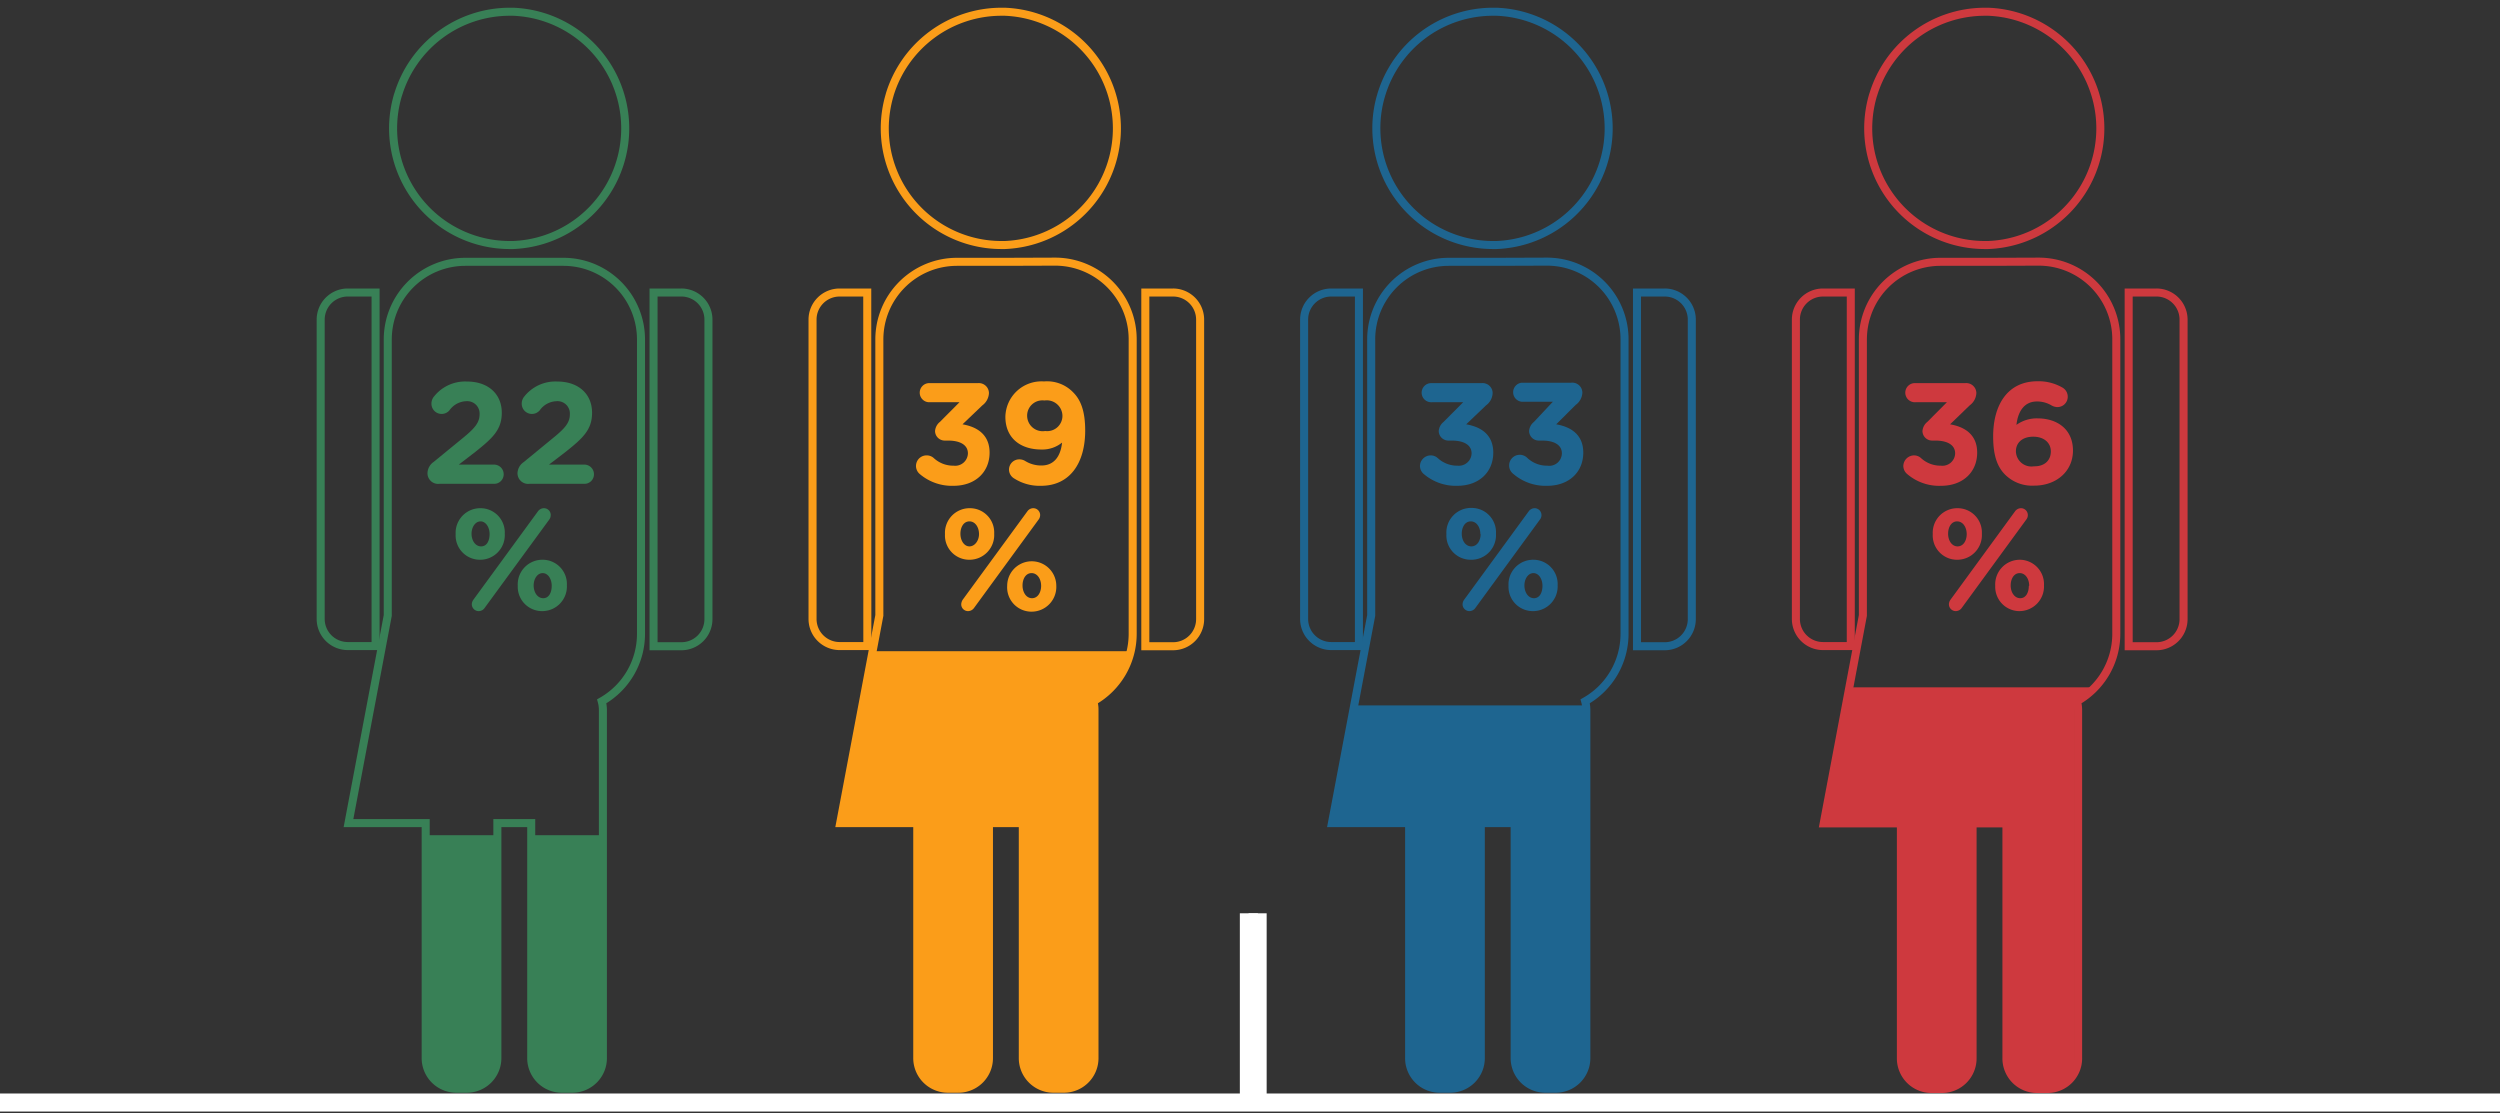
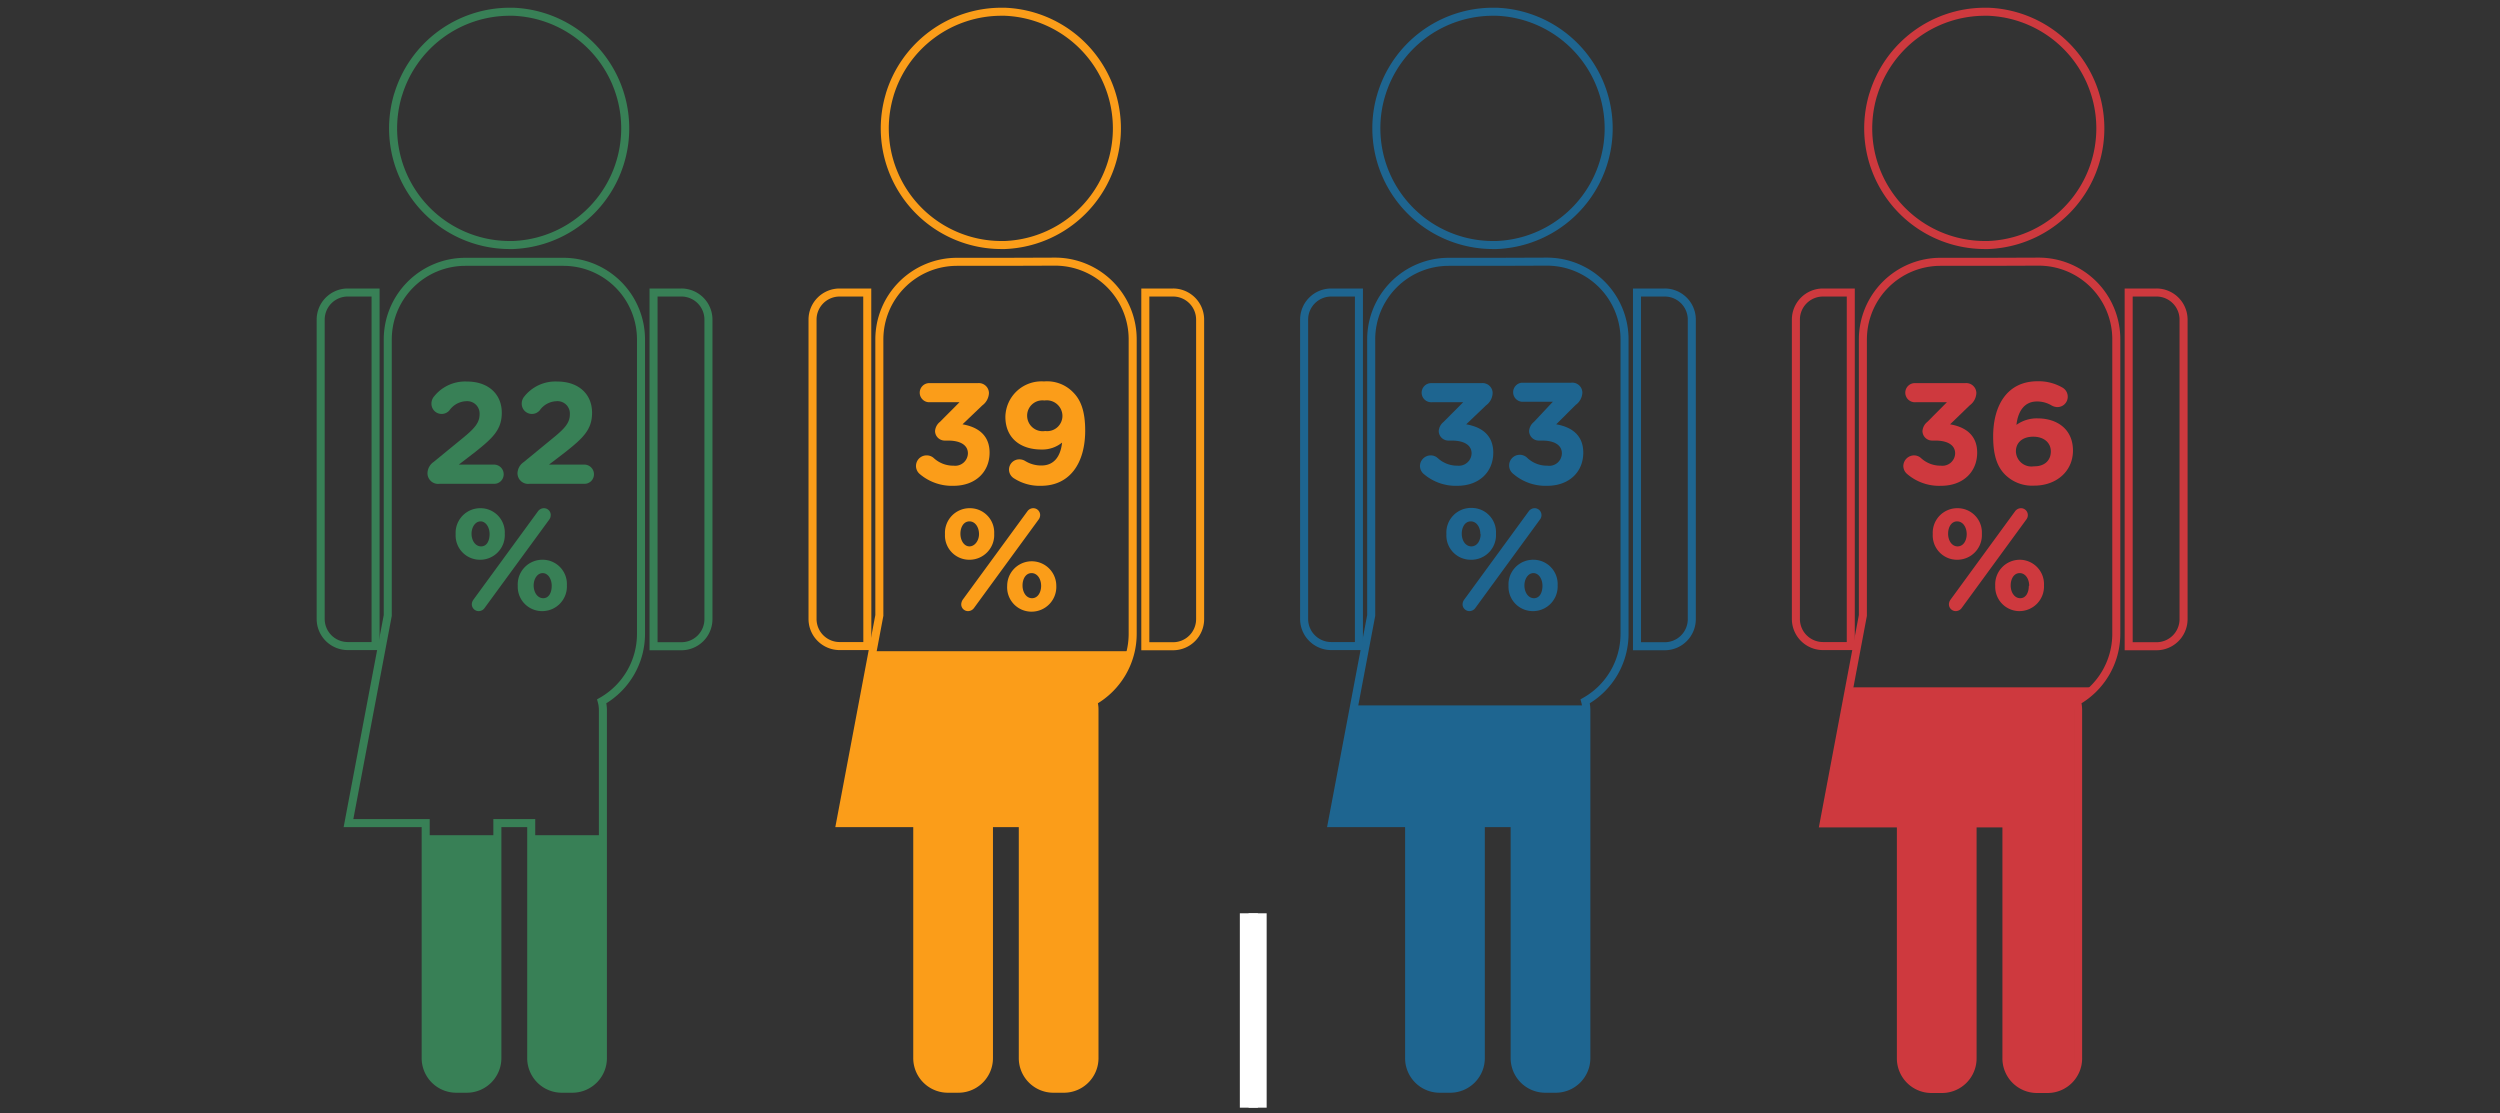
<svg xmlns="http://www.w3.org/2000/svg" id="HR" viewBox="0 0 276.91 123.33">
  <rect x="0" y="0" width="276.91" height="123.33" fill="#333333" stroke="none" />
  <defs>
    <style>
      .cls-1, .cls-10, .cls-2, .cls-3, .cls-4, .cls-5, .cls-6, .cls-7, .cls-8, .cls-9 {
        fill: none;
      }

      .cls-2 {
        stroke: #fff;
        stroke-width: 2px;
      }

      .cls-10, .cls-2, .cls-3, .cls-4, .cls-5, .cls-6, .cls-7, .cls-8, .cls-9 {
        stroke-miterlimit: 10;
      }

      .cls-3, .cls-4 {
        stroke: #388056;
      }

      .cls-3, .cls-5, .cls-7, .cls-9 {
        stroke-width: 0.44px;
      }

      .cls-10, .cls-4, .cls-6, .cls-8 {
        stroke-width: 0.89px;
      }

      .cls-5, .cls-6 {
        stroke: #fb9d19;
      }

      .cls-7, .cls-8 {
        stroke: #1e6590;
      }

      .cls-10, .cls-9 {
        stroke: #ce393e;
      }

      .cls-11 {
        fill: #388056;
      }

      .cls-12 {
        fill: #fb9d19;
      }

      .cls-13 {
        fill: #1e6590;
      }

      .cls-14 {
        fill: #ce393e;
      }

      .cls-15 {
        clip-path: url(#clip-path);
      }

      .cls-16 {
        clip-path: url(#clip-path-2);
      }

      .cls-17 {
        clip-path: url(#clip-path-3);
      }

      .cls-18 {
        clip-path: url(#clip-path-4);
      }
    </style>
    <clipPath id="clip-path">
      <rect class="cls-1" x="21.91" y="92.51" width="65.84" height="29.31" />
    </clipPath>
    <clipPath id="clip-path-2">
      <rect class="cls-1" x="76.22" y="72.13" width="65.84" height="49.68" />
    </clipPath>
    <clipPath id="clip-path-3">
      <rect class="cls-1" x="130.98" y="78.13" width="65.84" height="43.68" />
    </clipPath>
    <clipPath id="clip-path-4">
      <rect class="cls-1" x="184.95" y="76.13" width="65.84" height="45.68" />
    </clipPath>
  </defs>
  <g>
    <line class="cls-2" x1="139.3" y1="122.69" x2="139.3" y2="101.16" />
    <line class="cls-2" x1="138.33" y1="122.69" x2="138.33" y2="101.16" />
    <g>
      <g>
        <path class="cls-3" d="M78.48,68.56a3,3,0,0,1-3,3H72.39V32.4h3.08a3,3,0,0,1,3,3Z" />
        <path class="cls-4" d="M75.47,32.4H72.39V71.58h3.08a3,3,0,0,0,3-3V35.42A3,3,0,0,0,75.47,32.4Z" />
      </g>
      <g>
        <path class="cls-3" d="M35.51,68.56V35.42a3,3,0,0,1,3-3H41.6V71.58H38.52A3,3,0,0,1,35.51,68.56Z" />
        <path class="cls-4" d="M56.83,29H51.55a8.6,8.6,0,0,0-8.6,8.6V68.17l-4.35,23h8.55v26a3.39,3.39,0,0,0,3.36,3.42h1.22a3.39,3.39,0,0,0,3.36-3.42v-26h3.75v26a3.39,3.39,0,0,0,3.36,3.42h1.22a3.39,3.39,0,0,0,3.36-3.42V78.62a3.68,3.68,0,0,0-.13-.94A8.59,8.59,0,0,0,71,70.21V37.58A8.6,8.6,0,0,0,62.42,29Z" />
        <path class="cls-4" d="M44.09,10.49a13.08,13.08,0,0,0-.55,3.72A12.93,12.93,0,0,0,56.47,27.14h.36a12.93,12.93,0,0,0,0-25.84h-.36a12.93,12.93,0,0,0-12.38,9.21" />
        <path class="cls-4" d="M41.6,32.4H38.52a3,3,0,0,0-3,3V68.56a3,3,0,0,0,3,3H41.6Z" />
      </g>
    </g>
    <g>
      <g>
        <path class="cls-5" d="M132.94,68.56a3,3,0,0,1-3,3h-3.07V32.4h3.07a3,3,0,0,1,3,3Z" />
        <path class="cls-6" d="M129.93,32.4h-3.07V71.58h3.07a3,3,0,0,0,3-3V35.42A3,3,0,0,0,129.93,32.4Z" />
      </g>
      <g>
        <path class="cls-5" d="M90,68.56V35.42a3,3,0,0,1,3-3h3.07V71.58H93A3,3,0,0,1,90,68.56Z" />
        <path class="cls-6" d="M111.3,29H106a8.6,8.6,0,0,0-8.6,8.6V68.17l-4.34,23h8.54v26a3.39,3.39,0,0,0,3.36,3.42h1.22a3.39,3.39,0,0,0,3.36-3.42v-26h3.75v26a3.39,3.39,0,0,0,3.36,3.42h1.22a3.39,3.39,0,0,0,3.36-3.42V78.62a3.28,3.28,0,0,0-.13-.94,8.59,8.59,0,0,0,4.36-7.47V37.58a8.6,8.6,0,0,0-8.59-8.6Z" />
        <path class="cls-6" d="M98.55,10.49A13.07,13.07,0,0,0,98,14.21a12.93,12.93,0,0,0,12.93,12.93h.36a12.93,12.93,0,0,0,0-25.84h-.36a12.94,12.94,0,0,0-12.39,9.21" />
        <path class="cls-6" d="M96.06,32.4H93a3,3,0,0,0-3,3V68.56a3,3,0,0,0,3,3h3.07Z" />
      </g>
    </g>
    <g>
      <g>
        <path class="cls-7" d="M187.41,68.56a3,3,0,0,1-3,3h-3.07V32.4h3.07a3,3,0,0,1,3,3Z" />
        <path class="cls-8" d="M184.39,32.4h-3.07V71.58h3.07a3,3,0,0,0,3-3V35.42A3,3,0,0,0,184.39,32.4Z" />
      </g>
      <g>
        <path class="cls-7" d="M144.44,68.56V35.42a3,3,0,0,1,3-3h3.07V71.58h-3.07A3,3,0,0,1,144.44,68.56Z" />
        <path class="cls-8" d="M165.76,29h-5.29a8.59,8.59,0,0,0-8.59,8.6V68.17l-4.35,23h8.55v26a3.38,3.38,0,0,0,3.35,3.42h1.23a3.39,3.39,0,0,0,3.36-3.42v-26h3.75v26a3.39,3.39,0,0,0,3.36,3.42h1.22a3.39,3.39,0,0,0,3.36-3.42V78.62a3.68,3.68,0,0,0-.13-.94,8.59,8.59,0,0,0,4.36-7.47V37.58a8.6,8.6,0,0,0-8.6-8.6Z" />
        <path class="cls-8" d="M153,10.49a12.73,12.73,0,0,0-.55,3.72A12.93,12.93,0,0,0,165.4,27.14h.36a12.93,12.93,0,0,0,0-25.84h-.36A12.92,12.92,0,0,0,153,10.49" />
        <path class="cls-8" d="M150.52,32.4h-3.07a3,3,0,0,0-3,3V68.56a3,3,0,0,0,3,3h3.07Z" />
      </g>
    </g>
    <g>
      <g>
        <path class="cls-9" d="M241.87,68.56a3,3,0,0,1-3,3h-3.08V32.4h3.08a3,3,0,0,1,3,3Z" />
        <path class="cls-10" d="M238.86,32.4h-3.08V71.58h3.08a3,3,0,0,0,3-3V35.42A3,3,0,0,0,238.86,32.4Z" />
      </g>
      <g>
        <path class="cls-9" d="M198.9,68.56V35.42a3,3,0,0,1,3-3H205V71.58h-3.08A3,3,0,0,1,198.9,68.56Z" />
        <path class="cls-10" d="M220.22,29h-5.29a8.6,8.6,0,0,0-8.59,8.6V68.17L202,91.2h8.55v26a3.39,3.39,0,0,0,3.36,3.42h1.22a3.39,3.39,0,0,0,3.36-3.42v-26h3.75v26a3.39,3.39,0,0,0,3.36,3.42h1.22a3.39,3.39,0,0,0,3.36-3.42V78.62a3.68,3.68,0,0,0-.13-.94,8.59,8.59,0,0,0,4.36-7.47V37.58a8.6,8.6,0,0,0-8.6-8.6Z" />
        <path class="cls-10" d="M207.48,10.49a13.08,13.08,0,0,0-.55,3.72,12.93,12.93,0,0,0,12.93,12.93h.36a12.93,12.93,0,0,0,0-25.84h-.36a12.93,12.93,0,0,0-12.38,9.21" />
        <path class="cls-10" d="M205,32.4h-3.08a3,3,0,0,0-3,3V68.56a3,3,0,0,0,3,3H205Z" />
      </g>
    </g>
    <g>
      <path class="cls-11" d="M48,51.19l3.19-2.61c1.39-1.13,1.93-1.76,1.93-2.69a1.37,1.37,0,0,0-1.5-1.45,2.37,2.37,0,0,0-1.83,1,1.13,1.13,0,0,1-2-.76,1.2,1.2,0,0,1,.29-.77,4.4,4.4,0,0,1,3.65-1.65c2.32,0,3.85,1.36,3.85,3.46v0c0,1.87-1,2.8-2.94,4.34l-1.82,1.4h3.9a1.07,1.07,0,0,1,1.07,1.08,1.05,1.05,0,0,1-1.07,1.05H48.68a1.18,1.18,0,0,1-1.33-1.17A1.55,1.55,0,0,1,48,51.19Z" />
      <path class="cls-11" d="M58,51.19l3.18-2.61c1.4-1.13,1.94-1.76,1.94-2.69a1.37,1.37,0,0,0-1.5-1.45,2.36,2.36,0,0,0-1.83,1,1.13,1.13,0,0,1-2-.76,1.2,1.2,0,0,1,.29-.77,4.4,4.4,0,0,1,3.65-1.65c2.32,0,3.85,1.36,3.85,3.46v0c0,1.87-1,2.8-2.94,4.34l-1.83,1.4h3.91a1.07,1.07,0,0,1,1.07,1.08,1.05,1.05,0,0,1-1.07,1.05H58.65a1.18,1.18,0,0,1-1.33-1.17A1.55,1.55,0,0,1,58,51.19Z" />
      <path class="cls-11" d="M50.47,59.16v0a2.73,2.73,0,0,1,2.74-2.87,2.69,2.69,0,0,1,2.7,2.83v0A2.73,2.73,0,0,1,53.18,62,2.69,2.69,0,0,1,50.47,59.16Zm3.76,0v0c0-.76-.42-1.41-1-1.41s-1,.64-1,1.37v0c0,.75.42,1.4,1.06,1.4S54.23,59.88,54.23,59.16Zm-1.79,7.26,7.15-9.79a.82.82,0,0,1,.66-.34.75.75,0,0,1,.75.76.82.82,0,0,1-.17.51l-7.16,9.79a.8.8,0,0,1-.65.34.76.76,0,0,1-.76-.75A.9.9,0,0,1,52.44,66.42Zm4.91-1.53v0A2.73,2.73,0,0,1,60.09,62a2.69,2.69,0,0,1,2.7,2.83v0a2.73,2.73,0,0,1-2.73,2.86A2.69,2.69,0,0,1,57.35,64.89Zm3.76,0v0c0-.76-.41-1.41-1-1.41s-1,.64-1,1.37v0c0,.75.42,1.41,1.06,1.41S61.11,65.61,61.11,64.89Z" />
    </g>
    <g>
      <path class="cls-12" d="M101.87,52.5a1.17,1.17,0,0,1,.77-2.06,1.16,1.16,0,0,1,.79.3,3.17,3.17,0,0,0,2.19.84,1.41,1.41,0,0,0,1.59-1.36v0c0-.91-.82-1.42-2.2-1.42h-.38a1.07,1.07,0,0,1-1.06-1.06,1.43,1.43,0,0,1,.53-1l2.18-2.19h-3.45a1.06,1.06,0,0,1,0-2.11h5.46a1.12,1.12,0,0,1,1.25,1.09,1.79,1.79,0,0,1-.73,1.37l-2.2,2.1c1.52.26,3,1.06,3,3.14v0c0,2.11-1.54,3.67-4,3.67A5.49,5.49,0,0,1,101.87,52.5Z" />
      <path class="cls-12" d="M112.34,53a1.15,1.15,0,0,1-.58-1,1.14,1.14,0,0,1,1.17-1.12,1.26,1.26,0,0,1,.64.19,3.35,3.35,0,0,0,1.79.49c1.38,0,2.12-1,2.28-2.54a3.45,3.45,0,0,1-2.28.77c-2.43,0-4-1.35-4-3.62v0a4,4,0,0,1,4.28-3.92,4,4,0,0,1,3.23,1.21c.8.8,1.33,2,1.33,4.23v0c0,3.63-1.71,6.12-4.9,6.12A5.22,5.22,0,0,1,112.34,53Zm5.34-6.93v0a1.74,1.74,0,0,0-2-1.71,1.69,1.69,0,0,0-1.91,1.7v0a1.72,1.72,0,0,0,2,1.68A1.69,1.69,0,0,0,117.68,46.05Z" />
      <path class="cls-12" d="M104.67,59.16v0a2.73,2.73,0,0,1,2.74-2.87,2.69,2.69,0,0,1,2.71,2.83v0A2.74,2.74,0,0,1,107.38,62,2.69,2.69,0,0,1,104.67,59.16Zm3.77,0v0c0-.76-.42-1.41-1.06-1.41s-1,.64-1,1.37v0c0,.75.41,1.4,1,1.4S108.44,59.88,108.44,59.16Zm-1.8,7.26,7.16-9.79a.8.8,0,0,1,.65-.34.76.76,0,0,1,.76.76.83.83,0,0,1-.18.51l-7.15,9.79a.82.82,0,0,1-.66.34.75.75,0,0,1-.75-.75A1,1,0,0,1,106.64,66.42Zm4.92-1.53v0a2.72,2.72,0,1,1,5.44,0v0a2.74,2.74,0,0,1-2.74,2.86A2.69,2.69,0,0,1,111.56,64.89Zm3.76,0v0c0-.76-.42-1.41-1.06-1.41s-1,.64-1,1.37v0c0,.75.41,1.41,1.05,1.41S115.32,65.61,115.32,64.89Z" />
    </g>
    <g>
      <path class="cls-13" d="M157.7,52.5a1.18,1.18,0,0,1-.42-.88,1.2,1.2,0,0,1,1.19-1.18,1.16,1.16,0,0,1,.78.3,3.17,3.17,0,0,0,2.19.84A1.41,1.41,0,0,0,163,50.22v0c0-.91-.82-1.42-2.2-1.42h-.38a1.07,1.07,0,0,1-1.06-1.06,1.43,1.43,0,0,1,.53-1l2.18-2.19h-3.44a1.06,1.06,0,1,1,0-2.11h5.46a1.11,1.11,0,0,1,1.24,1.09,1.76,1.76,0,0,1-.73,1.37l-2.2,2.1c1.53.26,3,1.06,3,3.14v0c0,2.11-1.53,3.67-4,3.67A5.44,5.44,0,0,1,157.7,52.5Z" />
      <path class="cls-13" d="M167.63,52.5a1.18,1.18,0,1,1,1.56-1.76,3.17,3.17,0,0,0,2.19.84A1.4,1.4,0,0,0,173,50.22v0c0-.91-.81-1.42-2.19-1.42h-.38a1.07,1.07,0,0,1-1.06-1.06,1.4,1.4,0,0,1,.53-1L172,44.5h-3.44a1.06,1.06,0,0,1,0-2.11h5.46a1.12,1.12,0,0,1,1.25,1.09,1.77,1.77,0,0,1-.74,1.37L172.37,47c1.52.26,3,1.06,3,3.14v0c0,2.11-1.54,3.67-4,3.67A5.47,5.47,0,0,1,167.63,52.5Z" />
      <path class="cls-13" d="M160.21,59.16v0A2.73,2.73,0,0,1,163,56.26a2.69,2.69,0,0,1,2.7,2.83v0A2.73,2.73,0,0,1,162.91,62,2.69,2.69,0,0,1,160.21,59.16Zm3.76,0v0c0-.76-.42-1.41-1.06-1.41s-1,.64-1,1.37v0c0,.75.42,1.4,1.06,1.4S164,59.88,164,59.16Zm-1.79,7.26,7.15-9.79a.82.82,0,0,1,.66-.34.76.76,0,0,1,.75.76.78.78,0,0,1-.18.51l-7.15,9.79a.81.81,0,0,1-.66.34.76.76,0,0,1-.75-.75A.9.9,0,0,1,162.18,66.42Zm4.91-1.53v0A2.73,2.73,0,0,1,169.83,62a2.69,2.69,0,0,1,2.7,2.83v0a2.73,2.73,0,0,1-2.73,2.86A2.69,2.69,0,0,1,167.09,64.89Zm3.76,0v0c0-.76-.41-1.41-1-1.41s-1,.64-1,1.37v0c0,.75.42,1.41,1.06,1.41S170.85,65.61,170.85,64.89Z" />
    </g>
    <g>
      <path class="cls-14" d="M211.24,52.5a1.18,1.18,0,0,1-.42-.88A1.2,1.2,0,0,1,212,50.44a1.16,1.16,0,0,1,.78.3,3.17,3.17,0,0,0,2.19.84,1.41,1.41,0,0,0,1.59-1.36v0c0-.91-.82-1.42-2.2-1.42H214a1.07,1.07,0,0,1-1.06-1.06,1.43,1.43,0,0,1,.53-1l2.18-2.19H212.2a1.06,1.06,0,1,1,0-2.11h5.46a1.12,1.12,0,0,1,1.25,1.09,1.77,1.77,0,0,1-.74,1.37L216,47c1.52.26,3,1.06,3,3.14v0c0,2.11-1.54,3.67-4,3.67A5.44,5.44,0,0,1,211.24,52.5Z" />
      <path class="cls-14" d="M222.1,52.58c-.81-.81-1.33-2-1.33-4.24v0c0-3.46,1.57-6.11,4.92-6.11a5.25,5.25,0,0,1,2.7.67,1.16,1.16,0,0,1,.64,1.06,1.14,1.14,0,0,1-1.17,1.13,1.39,1.39,0,0,1-.6-.17,3.11,3.11,0,0,0-1.65-.45c-1.4,0-2.1,1.12-2.26,2.59a3.87,3.87,0,0,1,2.32-.72c2.23,0,3.94,1.23,3.94,3.57v0c0,2.29-1.84,3.88-4.28,3.88A4.24,4.24,0,0,1,222.1,52.58ZM227.16,50v0c0-.94-.74-1.63-1.95-1.63s-1.92.67-1.92,1.62v0a1.72,1.72,0,0,0,2,1.66C226.46,51.67,227.16,51,227.16,50Z" />
      <path class="cls-14" d="M214.08,59.16v0a2.72,2.72,0,0,1,2.73-2.87,2.69,2.69,0,0,1,2.71,2.83v0A2.73,2.73,0,0,1,216.78,62,2.69,2.69,0,0,1,214.08,59.16Zm3.76,0v0c0-.76-.42-1.41-1.06-1.41s-1,.64-1,1.37v0c0,.75.41,1.4,1.05,1.4S217.84,59.88,217.84,59.16Zm-1.79,7.26,7.15-9.79a.82.82,0,0,1,.66-.34.76.76,0,0,1,.75.76.78.78,0,0,1-.18.51l-7.15,9.79a.82.82,0,0,1-.66.34.76.76,0,0,1-.75-.75A.9.9,0,0,1,216.05,66.42ZM221,64.89v0A2.73,2.73,0,0,1,223.7,62a2.7,2.7,0,0,1,2.7,2.83v0a2.73,2.73,0,0,1-2.73,2.86A2.69,2.69,0,0,1,221,64.89Zm3.76,0v0c0-.76-.41-1.41-1.05-1.41s-1,.64-1,1.37v0c0,.75.42,1.41,1.06,1.41S224.72,65.61,224.72,64.89Z" />
    </g>
    <g class="cls-15">
      <g>
        <g>
          <path class="cls-11" d="M78.48,68.56a3,3,0,0,1-3,3H72.39V32.4h3.08a3,3,0,0,1,3,3Z" />
          <path class="cls-11" d="M75.47,32.4H72.39V71.58h3.08a3,3,0,0,0,3-3V35.42A3,3,0,0,0,75.47,32.4Z" />
        </g>
        <g>
          <path class="cls-11" d="M35.51,68.56V35.42a3,3,0,0,1,3-3H41.6V71.58H38.52A3,3,0,0,1,35.51,68.56Z" />
          <path class="cls-11" d="M56.83,29H51.55a8.6,8.6,0,0,0-8.6,8.6V68.17l-4.35,23h8.55v26a3.39,3.39,0,0,0,3.36,3.42h1.22a3.39,3.39,0,0,0,3.36-3.42v-26h3.75v26a3.39,3.39,0,0,0,3.36,3.42h1.22a3.39,3.39,0,0,0,3.36-3.42V78.62a3.68,3.68,0,0,0-.13-.94A8.59,8.59,0,0,0,71,70.21V37.58A8.6,8.6,0,0,0,62.42,29Z" />
-           <path class="cls-11" d="M44.09,10.49a13.08,13.08,0,0,0-.55,3.72A12.93,12.93,0,0,0,56.47,27.14h.36a12.93,12.93,0,0,0,0-25.84h-.36a12.93,12.93,0,0,0-12.38,9.21" />
          <path class="cls-11" d="M41.6,32.4H38.52a3,3,0,0,0-3,3V68.56a3,3,0,0,0,3,3H41.6Z" />
        </g>
      </g>
    </g>
    <g class="cls-16">
      <g>
        <g>
          <path class="cls-12" d="M132.79,68.56a3,3,0,0,1-3,3H126.7V32.4h3.08a3,3,0,0,1,3,3Z" />
          <path class="cls-12" d="M129.78,32.4H126.7V71.58h3.08a3,3,0,0,0,3-3V35.42A3,3,0,0,0,129.78,32.4Z" />
        </g>
        <g>
          <path class="cls-12" d="M89.82,68.56V35.42a3,3,0,0,1,3-3h3.08V71.58H92.83A3,3,0,0,1,89.82,68.56Z" />
          <path class="cls-12" d="M111.14,29h-5.28a8.6,8.6,0,0,0-8.6,8.6V68.17l-4.34,23h8.54v26a3.39,3.39,0,0,0,3.36,3.42H106a3.39,3.39,0,0,0,3.36-3.42v-26h3.75v26a3.39,3.39,0,0,0,3.36,3.42h1.22a3.39,3.39,0,0,0,3.36-3.42V78.62a3.68,3.68,0,0,0-.13-.94,8.59,8.59,0,0,0,4.36-7.47V37.58a8.6,8.6,0,0,0-8.59-8.6Z" />
          <path class="cls-12" d="M98.4,10.49a13.08,13.08,0,0,0-.55,3.72,12.93,12.93,0,0,0,12.94,12.93h.35a12.93,12.93,0,0,0,0-25.84h-.35A12.94,12.94,0,0,0,98.4,10.49" />
          <path class="cls-12" d="M95.91,32.4H92.83a3,3,0,0,0-3,3V68.56a3,3,0,0,0,3,3h3.08Z" />
        </g>
      </g>
    </g>
    <g class="cls-17">
      <g>
        <g>
-           <path class="cls-12" d="M187.54,68.56a3,3,0,0,1-3,3h-3.07V32.4h3.07a3,3,0,0,1,3,3Z" />
+           <path class="cls-12" d="M187.54,68.56a3,3,0,0,1-3,3h-3.07V32.4h3.07a3,3,0,0,1,3,3" />
          <path class="cls-12" d="M184.53,32.4h-3.07V71.58h3.07a3,3,0,0,0,3-3V35.42A3,3,0,0,0,184.53,32.4Z" />
        </g>
        <g>
          <path class="cls-12" d="M144.58,68.56V35.42a3,3,0,0,1,3-3h3.07V71.58h-3.07A3,3,0,0,1,144.58,68.56Z" />
          <path class="cls-13" d="M165.9,29h-5.29a8.6,8.6,0,0,0-8.6,8.6V68.17l-4.34,23h8.54v26a3.39,3.39,0,0,0,3.36,3.42h1.22a3.39,3.39,0,0,0,3.36-3.42v-26h3.75v26a3.39,3.39,0,0,0,3.36,3.42h1.23a3.39,3.39,0,0,0,3.36-3.42V78.62a3.29,3.29,0,0,0-.14-.94,8.57,8.57,0,0,0,4.36-7.47V37.58a8.59,8.59,0,0,0-8.59-8.6Z" />
          <path class="cls-12" d="M153.16,10.49a12.73,12.73,0,0,0-.55,3.72,12.93,12.93,0,0,0,12.93,12.93h.36a12.93,12.93,0,0,0,0-25.84h-.36a12.92,12.92,0,0,0-12.38,9.21" />
          <path class="cls-12" d="M150.66,32.4h-3.07a3,3,0,0,0-3,3V68.56a3,3,0,0,0,3,3h3.07Z" />
        </g>
      </g>
    </g>
    <g class="cls-18">
      <g>
        <g>
          <path class="cls-12" d="M241.52,68.56a3,3,0,0,1-3,3h-3.08V32.4h3.08a3,3,0,0,1,3,3Z" />
          <path class="cls-12" d="M238.51,32.4h-3.08V71.58h3.08a3,3,0,0,0,3-3V35.42A3,3,0,0,0,238.51,32.4Z" />
        </g>
        <g>
          <path class="cls-14" d="M198.55,68.56V35.42a3,3,0,0,1,3-3h3.08V71.58h-3.08A3,3,0,0,1,198.55,68.56Z" />
          <path class="cls-14" d="M219.87,29h-5.28a8.6,8.6,0,0,0-8.6,8.6V68.17l-4.35,23h8.55v26a3.39,3.39,0,0,0,3.36,3.42h1.22a3.39,3.39,0,0,0,3.36-3.42v-26h3.75v26a3.39,3.39,0,0,0,3.36,3.42h1.22a3.39,3.39,0,0,0,3.36-3.42V78.62a3.68,3.68,0,0,0-.13-.94,8.59,8.59,0,0,0,4.36-7.47V37.58a8.6,8.6,0,0,0-8.6-8.6Z" />
          <path class="cls-14" d="M207.13,10.49a13.08,13.08,0,0,0-.55,3.72,12.93,12.93,0,0,0,12.93,12.93h.36a12.93,12.93,0,0,0,0-25.84h-.36a12.93,12.93,0,0,0-12.38,9.21" />
          <path class="cls-14" d="M204.64,32.4h-3.08a3,3,0,0,0-3,3V68.56a3,3,0,0,0,3,3h3.08Z" />
        </g>
      </g>
    </g>
  </g>
-   <line class="cls-2" y1="122.12" x2="276.91" y2="122.12" />
</svg>